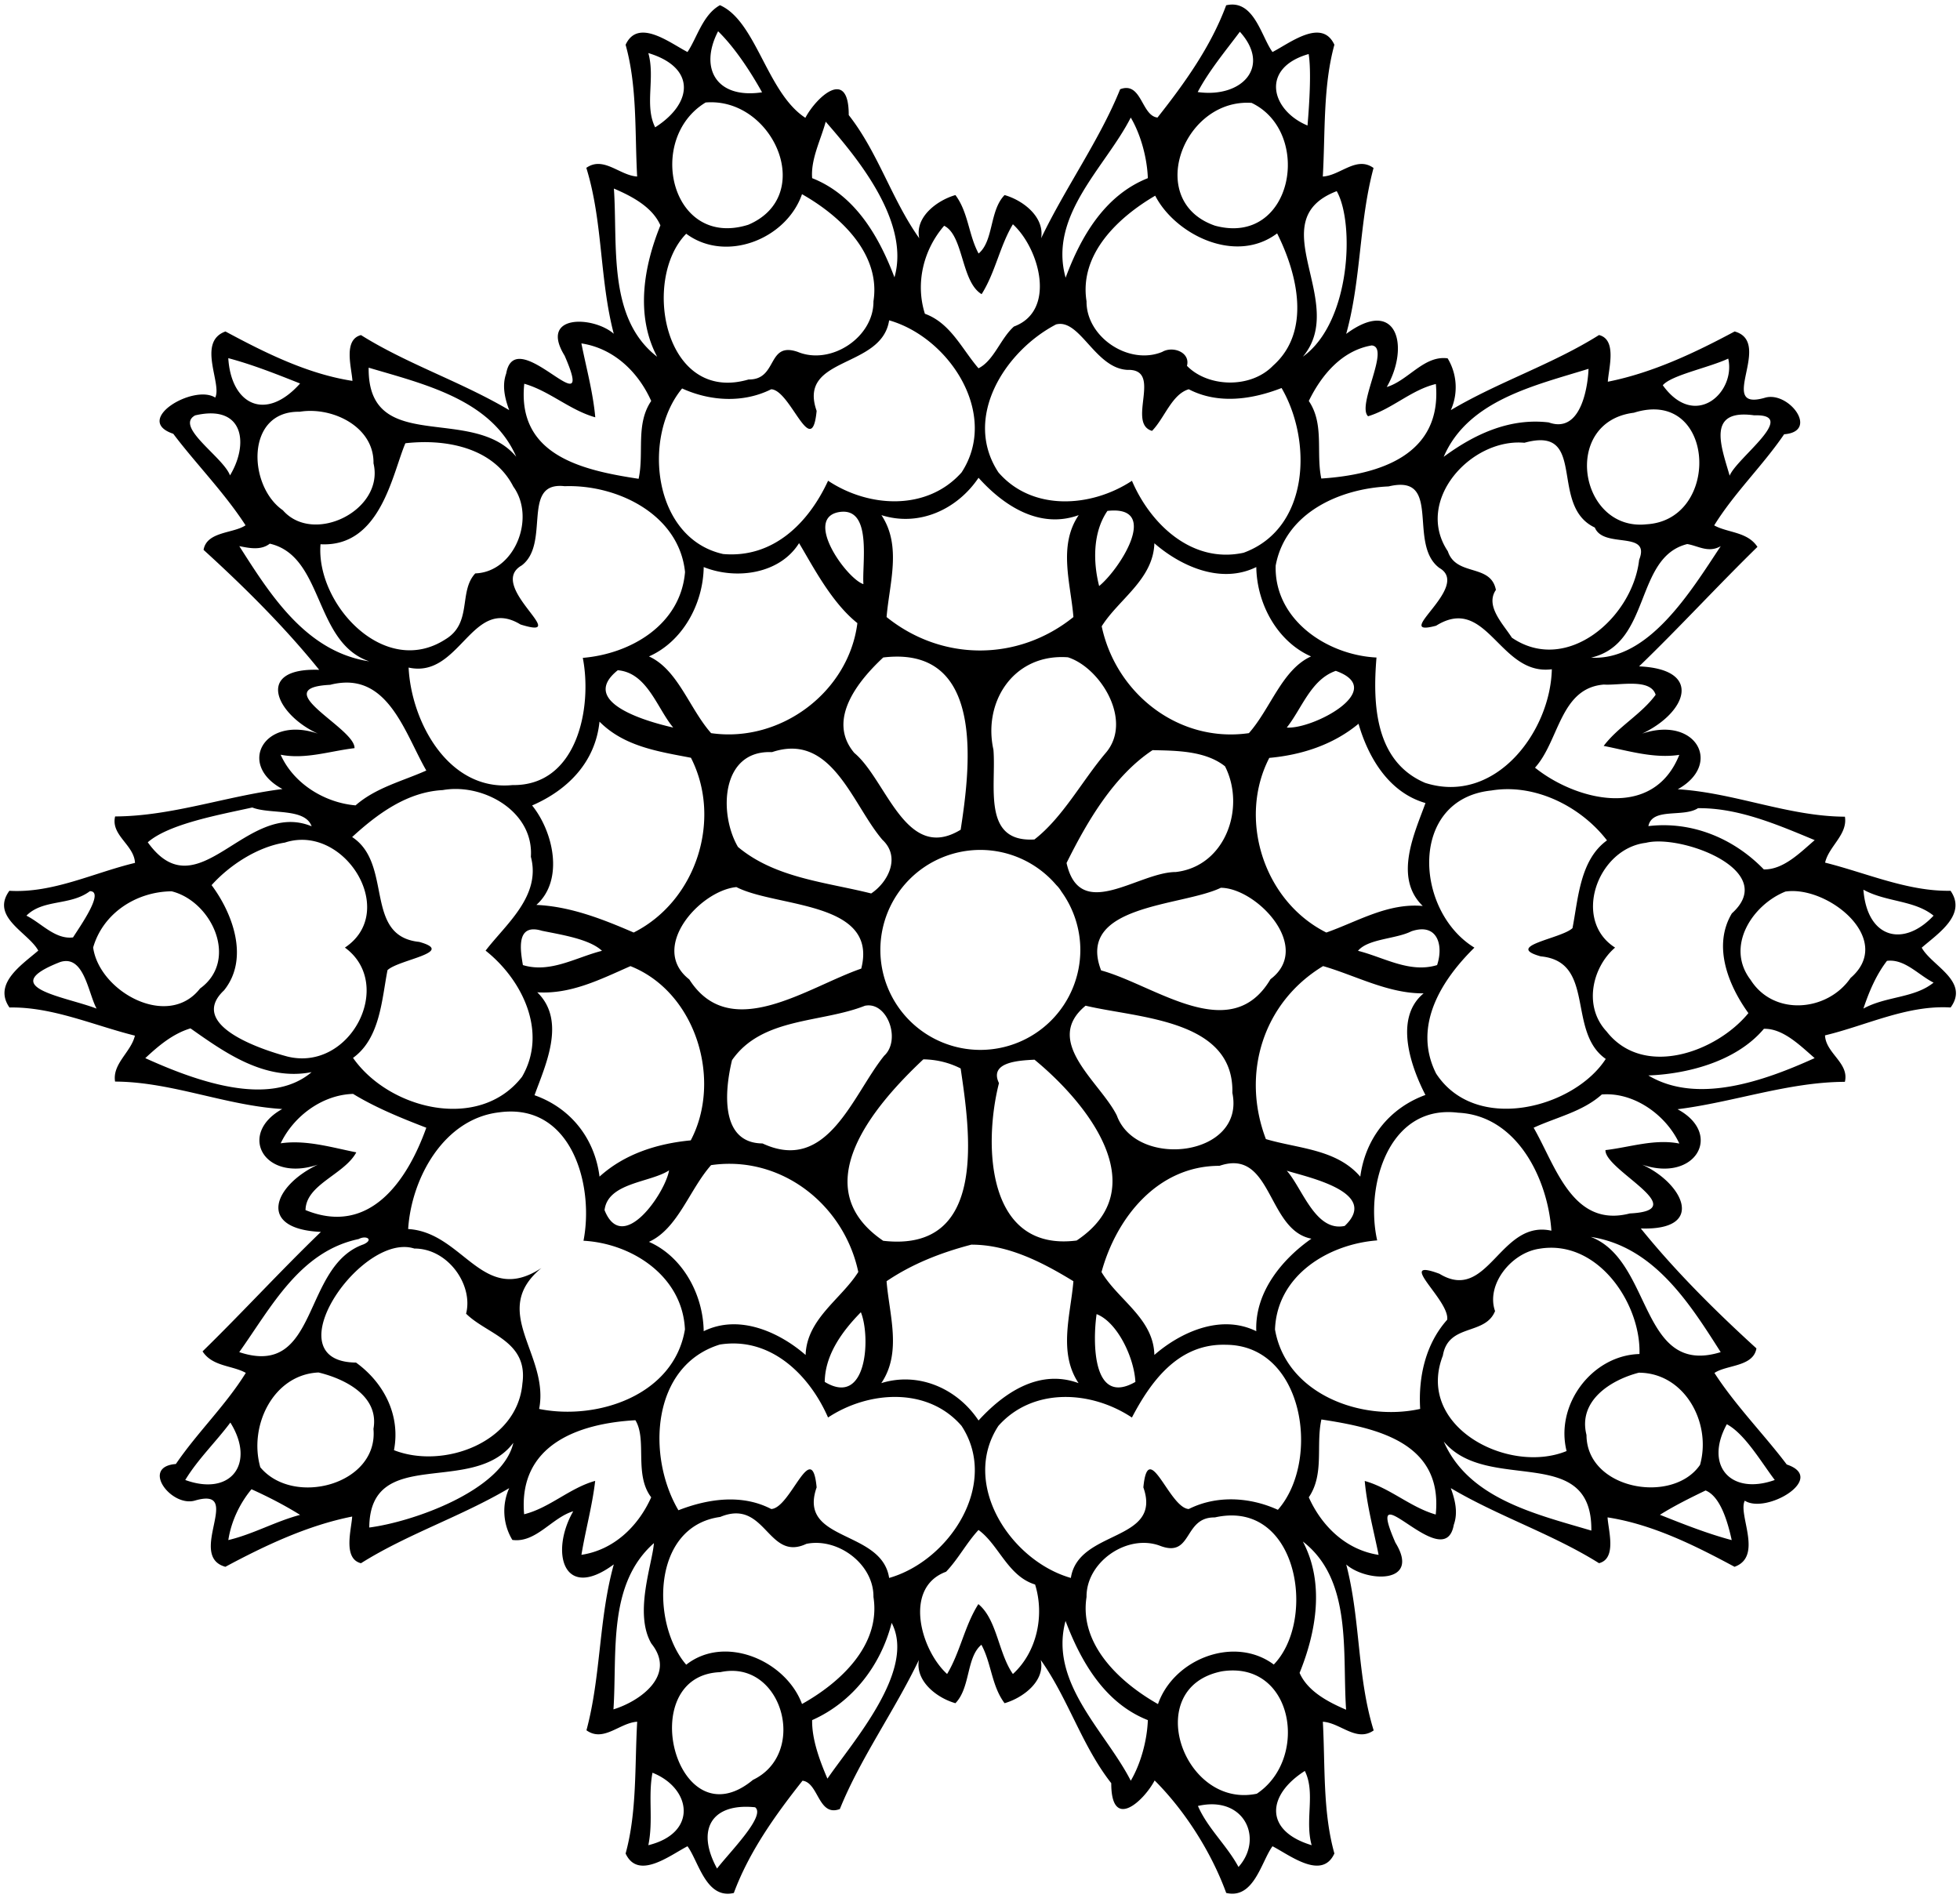
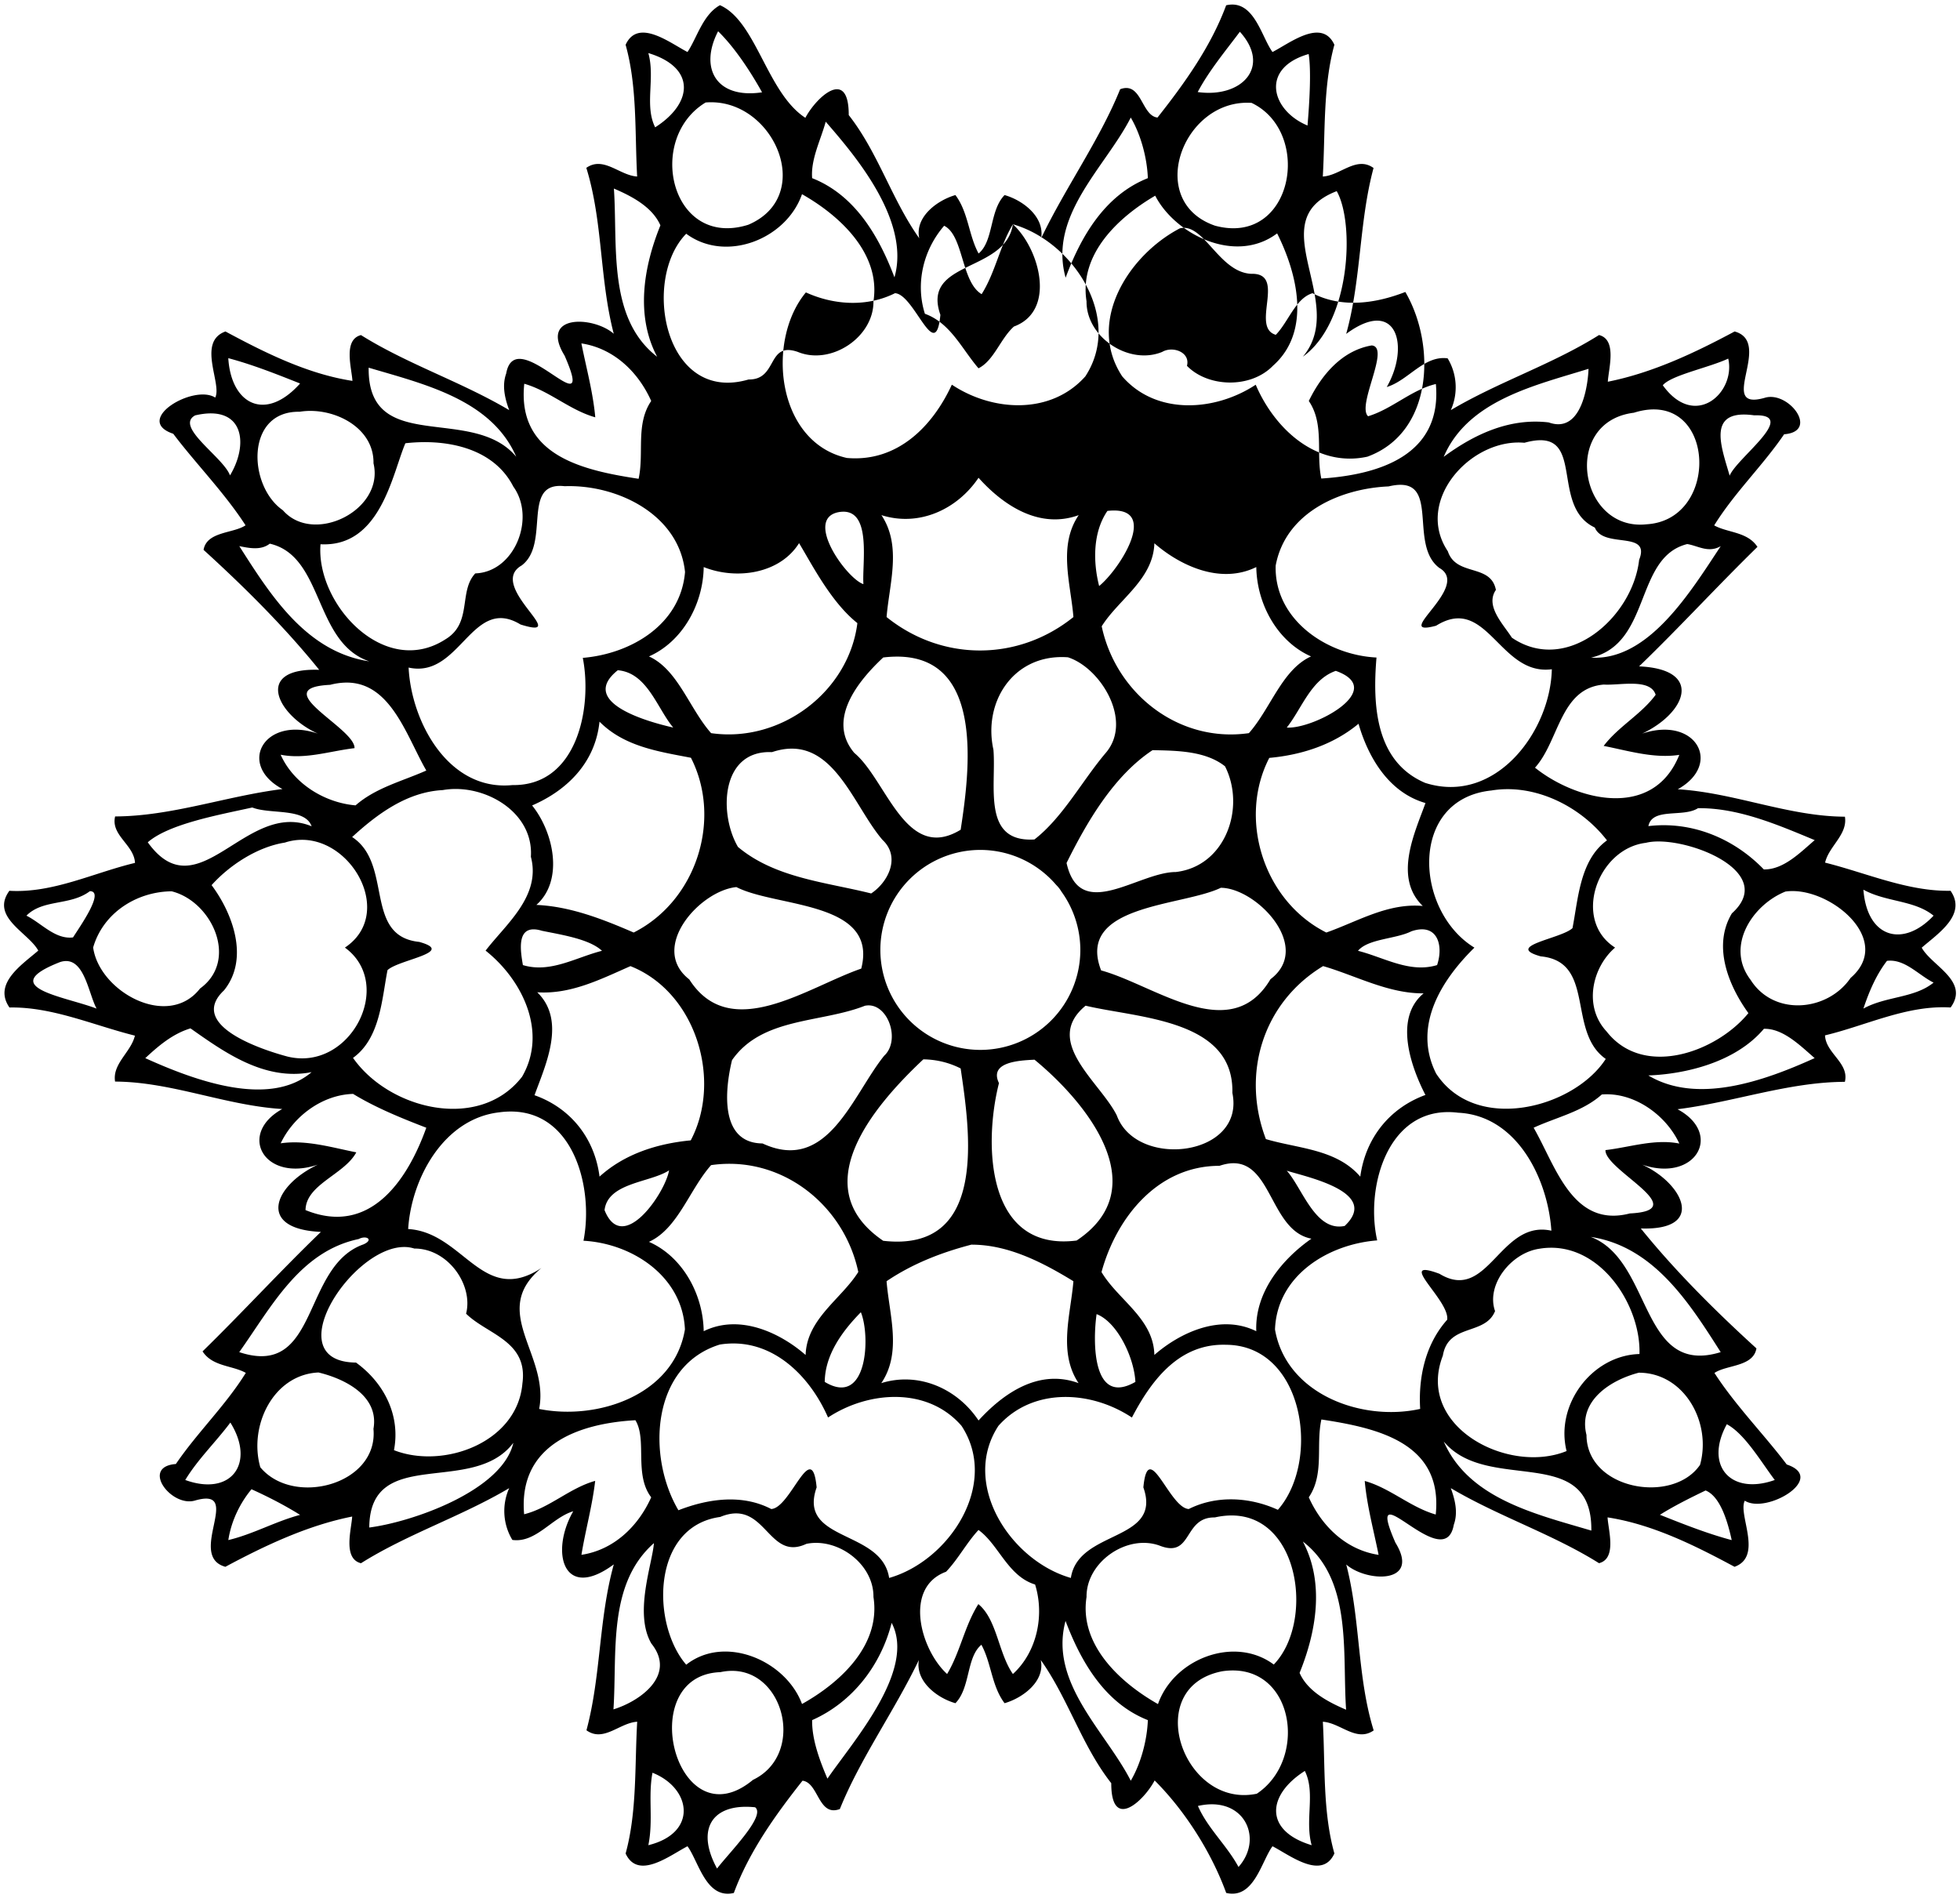
<svg xmlns="http://www.w3.org/2000/svg" width="445pt" height="431pt" viewBox="0 0 445 431">
-   <path d="M279.52 1.04c-.36.016-.735.068-1.13.16-3.47 9.37-9.43 17.69-15.59 25.49-3.68-.41-3.57-8.28-8.48-6.43-4.62 11.46-12.43 22.32-17.94 33.84.83-4.85-4.13-8.63-8.3-9.81-3.45 3.53-2.45 10.41-5.9 13.27-2.28-4.19-2.31-9.33-5.26-13.27-4.12 1.18-9.26 4.98-8.21 9.81-6.22-8.73-9.35-19.5-16.01-27.97.02-11.01-7.43-3.98-9.85.62-8.74-5.69-11.14-21.94-19.39-25.57-3.91 2.16-5.23 7.47-7.37 10.63-3.92-2.01-11.23-7.81-14.05-1.64 2.67 9.51 2.07 19.91 2.62 29.91-3.99-.24-7.63-4.71-11.54-1.97 3.79 12.22 2.97 25.19 6.23 37.67-4.59-4.03-17.02-4.53-11.16 4.97 7.63 17.46-11.15-7.84-13.26 4.05-1 2.78-.3 5.66.68 8.32-10.84-6.43-23.09-10.42-33.65-17.04-4.1 1.05-2.11 7.49-1.94 10.4-10.22-1.57-19.94-6.44-28.83-11.22-6.56 2.36-.71 11.92-2.33 15.01-4.9-3.14-18.76 5.12-9.52 8.22 4.99 6.64 11.62 13.36 16.41 20.78-2.73 1.87-8.82 1.36-9.53 5.58 9.29 8.45 18.45 17.56 26.25 27.23-14.9-.51-9.64 10.27-.3 14.49-12.11-4.13-18.48 6.96-8.04 12.58-12.72 1.59-25.17 6.18-37.99 6.22-1.04 4.29 4.32 6.44 4.51 10.55-9.41 2.25-18.66 6.92-28.52 6.33-4.36 6.01 4.31 9.46 6.56 13.58-3.68 3.19-10.33 7.47-6.54 12.92 9.68-.19 19.08 4.04 28.48 6.39-.86 3.73-5.16 6.37-4.5 10.43 12.85.06 25.07 5.44 37.95 6.23-10.23 5.68-4.15 16.74 8.09 12.63-10.07 4.75-13.96 14.63.69 15.27-9.16 8.83-17.81 18.28-26.87 27.13 2.25 3.47 6.75 3.16 9.82 4.88-4.62 7.44-10.96 13.47-15.88 20.69-8.1.63-.96 9.98 4.43 8.27 11.1-3.14-2.1 12.61 6.81 15.07 8.92-4.78 18.61-9.39 28.79-11.41-.16 2.89-2.17 9.56 2 10.6 10.55-6.64 22.81-10.62 33.65-17.05-1.7 3.78-1.44 8.21.72 11.76 5.36.73 8.93-5.04 13.82-6.51-5.29 9.2-2.32 20.58 9.21 12.06-3.45 12.39-2.89 25.34-6.21 37.67 3.89 2.8 7.54-1.72 11.52-1.94-.58 10-.02 20.44-2.63 29.92 2.84 6.15 10.13.36 14.05-1.65 2.55 3.48 4.2 12.08 10.52 10.61 3.47-9.37 9.43-17.7 15.59-25.49 3.68.41 3.56 8.28 8.48 6.43 4.62-11.46 12.43-22.32 17.94-33.84-.83 4.85 4.13 8.63 8.3 9.81 3.44-3.54 2.45-10.41 5.9-13.27 2.28 4.19 2.3 9.33 5.26 13.27 4.12-1.18 9.26-4.98 8.21-9.81 6.22 8.73 9.35 19.5 16.01 27.97-.02 11.01 7.43 3.98 9.85-.62 6.74 6.72 12.82 16.13 16.25 25.54 6.31 1.48 7.96-7.13 10.51-10.6 3.92 2.01 11.23 7.8 14.05 1.64-2.67-9.51-2.07-19.91-2.62-29.91 3.99.24 7.62 4.71 11.54 1.97-3.79-12.22-2.97-25.19-6.23-37.67 4.58 4.03 17.02 4.53 11.16-4.97-7.63-17.46 11.15 7.84 13.26-4.05 1-2.78.29-5.66-.68-8.32 10.84 6.42 23.09 10.42 33.65 17.04 4.1-1.04 2.1-7.5 1.94-10.4 10.22 1.57 19.94 6.44 28.83 11.22 6.56-2.36.71-11.92 2.33-15.01 4.9 3.14 18.76-5.12 9.52-8.22-4.99-6.64-11.62-13.36-16.41-20.78 2.73-1.87 8.82-1.37 9.53-5.58-9.29-8.46-18.45-17.57-26.25-27.23 14.9.51 9.63-10.27.3-14.49 12.11 4.13 18.48-6.96 8.04-12.58 12.72-1.59 25.17-6.18 37.99-6.22 1.04-4.29-4.32-6.45-4.51-10.55 9.41-2.25 18.66-6.93 28.52-6.33 4.35-6.01-4.32-9.46-6.56-13.58 3.67-3.2 10.32-7.48 6.54-12.92-9.68.19-19.08-4.04-28.48-6.39.85-3.73 5.16-6.37 4.5-10.43-12.85-.06-25.07-5.44-37.95-6.23 10.23-5.68 4.15-16.74-8.09-12.63 10.06-4.75 13.96-14.63-.69-15.27 9.16-8.83 17.81-18.28 26.87-27.13-2.26-3.47-6.75-3.17-9.82-4.88 4.61-7.44 10.96-13.48 15.88-20.69 8.09-.63.96-9.98-4.43-8.27-11.11 3.14 2.1-12.61-6.81-15.07-8.92 4.78-18.61 9.39-28.79 11.41.15-2.9 2.17-9.56-2-10.6-10.55 6.64-22.81 10.62-33.65 17.05 1.7-3.78 1.44-8.21-.72-11.76-5.36-.73-8.93 5.04-13.82 6.51 5.29-9.2 2.32-20.58-9.21-12.06 3.45-12.39 2.89-25.34 6.21-37.67-3.89-2.8-7.54 1.72-11.52 1.94.58-10 .02-20.44 2.63-29.92-2.84-6.15-10.13-.36-14.05 1.65-2.391-3.263-3.999-11.025-9.39-10.77zM163.04 7.1c3.74 3.64 7.35 9.13 9.98 13.86-10.42 1.56-14.32-5.5-9.98-13.86zm118.46.11c7.21 7.97.41 15.1-9.57 13.69 2.56-4.84 6.28-9.29 9.57-13.69zm-134.3 4.84c10.77 3.24 10.22 11.33 1.55 16.86-2.48-4.97.05-11.15-1.55-16.86zm149.92.22c.62 3.77.17 11.21-.26 16.23-8.27-3.43-10.81-13.06.26-16.23zM161.617 23.22c14.47.158 23.328 21.407 8.274 27.81-17.53 5.51-23.371-19.459-9.691-27.759.478-.04.95-.056 1.417-.051zm121.105.112c.472-.013.951-.004 1.437.028 14.01 6.69 9.43 32.662-8.3 27.882-15.519-5.358-7.782-27.487 6.863-27.91zm-25.992 3.36c2.32 3.94 3.71 9.229 3.88 13.759-9.84 3.9-15.25 13.38-18.67 22.6-3.95-14.18 9.09-25.13 14.79-36.36zm-69.26.939c6.03 6.98 19.37 22.19 15.61 35.34-3.44-9.1-8.84-18.65-18.69-22.52-.34-4.31 1.97-8.71 3.08-12.82zm-48.09 15.18c3.96 1.7 8.71 4.13 10.56 8.36-3.81 9.38-5.7 20.48-.74 29.83-11.31-8.73-8.93-25.26-9.82-38.19zm164.11.59c4.08 7.14 3.25 29.73-7.68 37.58 10.41-12.4-9.78-30.88 7.68-37.58zm-121.4.69c8.55 4.84 17.93 13.45 16.22 24.32.09 8.15-9.63 14.6-17.18 11.49-7.07-2.45-4.47 6.37-11.17 6.26-19.14 5.61-24.33-22.73-14.16-33.09 8.93 6.64 22.7 1.31 26.29-8.98zm80.19.34c4.46 8.7 18.14 15.73 27.68 8.56 4.59 9.14 7.83 22.26-.92 30.03-5.14 5.31-14.86 4.89-19.55.04.81-3.08-3.21-4.57-5.62-3.16-7.55 3.11-17.26-3.34-17.18-11.49-1.71-10.73 7.2-19.07 15.59-23.98zm-32.31 6.49c6.02 5.49 9.96 19.63.23 23.22-3.07 2.75-4.53 7.72-8.04 9.48-3.79-4.4-6.35-10.27-12.17-12.38-2.19-6.91-.36-14.51 4.37-19.98 4.43 2.17 3.83 12.73 8.51 15.53 3.12-4.94 4.12-10.92 7.1-15.87zm-28.1 21.81c13.68 3.9 25.08 21.32 16.45 34.53-7.8 8.77-21.03 8.06-30.31 1.89-4.38 9.5-12.39 17.64-23.83 16.64-15.96-3.55-18.41-26.64-9.31-37.59 6.39 2.91 13.9 3.35 20.23.18 4.42.2 9.21 16.35 10.31 4.91-4.39-12.46 14.78-9.48 16.46-20.56zm38.894.81c4.868.094 8.295 10.083 15.195 10.44 8.19-.26-.27 12.12 5.6 13.85 2.86-2.92 4.501-8.32 8.341-9.45 6.63 3.45 14.31 2.35 21.07-.28 7.02 12.07 6.33 31.94-8.62 37.4-11.71 2.55-21.16-6.51-25.35-16.34-9.2 6.07-22.61 7-30.31-1.9-8.17-12.39 1.42-27.51 13.08-33.6a3.67 3.67 0 01.994-.12zM132 77.97c7.32 1.11 12.89 6.44 15.85 13.07-3.59 5.3-1.57 11.78-2.86 17.67-12.6-1.92-27.66-5.22-25.96-21.58 5.74 1.64 10.33 5.99 16.12 7.62-.51-5.68-2.04-11.2-3.15-16.78zm179.43.46c4.36.37-3.47 13.61-.82 16.08 5.48-1.66 9.83-6 15.39-7.32 1.45 16.19-12.91 20.6-26.01 21.46-1.25-5.87.74-12.33-2.84-17.61 2.87-5.89 7.51-11.45 14.28-12.61zm-259.6 2.89c5.53 1.47 10.94 3.62 16.3 5.75-7.88 8.83-15.66 4.72-16.3-5.75zm340.55.1c1.75 7.65-7.51 16.25-14.86 6.05 1.92-2.29 10.43-3.98 14.86-6.05zM83.7 83.48c12.56 3.73 27.86 7.22 33.51 20.23-9.95-11.96-33.75-.18-33.51-20.23zm276.96.26c-.07 2.63-1.23 14.98-9.04 12.17-8.9-1.06-16.9 2.69-23.84 7.81 5.51-12.83 20.64-16.18 32.88-19.98zm15.062 9.22c13.885.3 13.616 25.165-1.881 26.08-15.29 1.67-19.442-23.28-2.882-25.33 1.738-.55 3.327-.78 4.763-.75zm-304.864.34c6.755.17 14.073 4.576 13.942 11.89 2.54 10.65-13.63 18.64-20.58 10.66-7.94-5.48-8.55-22.59 3.8-22.36a15.055 15.055 0 012.838-.19zm-22.866.56c7.56.095 8.035 7.754 4.228 14.08-1.53-4.17-12.67-11.05-7.91-13.63 1.377-.322 2.602-.462 3.682-.45zm347.55.268c.792-.027 1.7.027 2.738.172 10.27-.34-3.99 9.69-5.58 13.71-1.622-5.773-4.813-13.616 2.842-13.882zm-45.936 5.825c9.486-.149 2.887 15.305 12.485 19.827 1.97 4.89 12.769.54 10.059 7.34-1.48 13.12-16.45 26.16-28.9 17.66-1.92-3.03-6.13-7.19-3.62-10.84-1.17-6.05-9-2.98-10.91-8.77-7.67-11.47 5.25-25.74 17.39-24.64 1.36-.38 2.515-.561 3.496-.577zm-254.078.445c8.252-.196 17.04 2.294 21.013 10.072 5.16 7.12.328 19.41-8.632 19.72-3.84 4.09-.608 11.26-6.768 14.96-13.86 8.97-29.46-8.05-28.37-21.58 13.67.74 16.31-16.05 19.27-22.93a39.065 39.065 0 013.487-.242zm126.642 8.082c5.46 6.09 13.66 11.76 22.74 8.48-4.73 6.96-1.81 15.52-1.2 23.14-12.57 10.12-29.85 10.12-42.42 0 .63-7.63 3.49-16.15-1.17-23.14 8.6 2.72 17.23-1.33 22.05-8.48zm96.063 1.603c7.995.303 1.924 13.9 8.558 18.867 7.43 4.24-11.301 15.93-.741 13.12 11.6-7.24 14.39 11.47 26.28 9.88-.32 14.19-12.86 30.89-28.77 25.8-11.41-4.87-11.92-17.89-11.04-28.46-11.3-.56-23.24-8.64-22.89-20.86 2.21-12.02 14.58-17.51 25.64-17.99 1.158-.277 2.136-.389 2.963-.357zm-190.922.245c.28.006.577.027.889.063 11.94-.42 25.98 6.409 27.33 19.489-1.01 11.97-12.3 18.57-23.21 19.49 2.21 11.37-1.31 29.11-15.96 28.88-14.5 1.46-22.98-14.3-23.59-26.68 11.72 2.6 14.34-16.52 25.41-9.78 12.07 3.77-7.87-8.77.27-13.41 6.403-4.844.166-18.246 8.86-18.052zm125.197 5.59c10.504-.378 1.615 13.402-2.958 17.141-1.37-5.35-1.49-12.159 1.88-17.059.38-.042.739-.069 1.078-.081zm-60.846.265c6.191.206 4.049 11.881 4.368 16.447-3.78-1.23-13.5-14.72-5.72-16.33.49-.094.94-.13 1.352-.117zm-10.242 7.137c3.04 5.04 7.3 13.43 13.24 18.16-1.98 15.64-17.44 27.26-33.21 24.98-4.94-5.58-7.54-14.44-14.11-17.42 7.52-3.3 12.3-11.75 12.43-20.29 7.33 2.94 17.25 1.6 21.65-5.43zm80.67.03c5.65 4.93 14.88 9.46 23.14 5.4.13 8.54 4.91 16.99 12.43 20.29-6.57 2.98-9.17 11.84-14.11 17.42-15.91 2.29-30.18-8.96-33.42-24.26 3.85-6.14 11.7-10.63 11.96-18.85zm-200.84.09c12.31 2.82 9.97 22.42 22.58 26.72-14.3-2.17-22.39-15-29.5-26.16 2.32.46 4.92 1 6.92-.56zm321.82.09c2.44.38 4.81 2.11 7.61.47-6.87 10.38-16.38 26.06-29.44 25.32 13.73-3.19 9.79-22.78 21.83-25.79zm-179.43 25.554c19.92-.01 16.51 26.058 14.47 39.307-12.48 7.6-16.8-11.331-24.15-17.441-6.36-7.53.95-16.43 6.57-21.67a26.276 26.276 0 013.11-.196zm37.698.105c.372.006.75.023 1.132.052 7.4 2.36 14.84 14.438 8.57 21.718-5.37 6.34-9.76 14.671-16.18 19.641-11.98.74-8.63-12.16-9.31-20.38-2.344-10.607 4.237-21.206 15.788-21.03zm-101.079 2.99c6.7.55 8.941 8.682 12.591 13.012-5.06-1.14-21.88-5.581-12.59-13.011zm163.02.141c11.95 4.26-5.169 13.31-11.129 12.87 3.42-4.28 5.46-10.9 11.13-12.87zm-224.896 2.664c10.333-.258 13.894 12.145 18.408 19.966-5.46 2.43-11.471 3.89-16.061 7.91-7.08-.61-14.09-4.96-17.01-11.5 5.63 1.11 11.21-.84 16.77-1.49.21-4.55-20.18-13.67-5.54-14.38a15.191 15.191 0 013.433-.506zm292.52.263c2.35.072 4.407.593 4.997 2.503-3.2 4.39-8.45 7.19-11.8 11.61 5.48 1.07 11.38 2.92 17.17 2.03-6.01 15.04-23.7 10.2-32.76 2.91 5.52-6.1 5.67-18.08 15.64-18.87 1.76.12 4.403-.256 6.753-.183zM136.11 163.85c5.62 5.66 13.381 6.78 20.761 8.2 7.13 13.97 1.26 32.49-13 39.68-7.05-3.05-14.39-5.93-22.09-6.27 6.34-5.64 3.85-16.62-.97-22.58 8.08-3.5 14.36-9.82 15.3-19.03zm172.332.48c2.08 7.22 6.6 15.52 15.2 18-2.43 6.74-7.31 16.89-.62 23.37-7.95-.72-14.801 3.54-21.891 6.03-14.29-7.16-20.09-25.86-12.95-39.65 7.34-.67 14.5-2.97 20.26-7.75zm-128.452 5.651c10.098.194 14.342 13.683 20.37 20.71 4.17 3.89 1.312 9.588-2.568 12.168-10.28-2.58-21.781-3.479-30.241-10.559-4.37-7.45-3.95-22.04 7.73-21.53 1.703-.572 3.266-.816 4.71-.789zm81.69.34c5.37.12 11.98.12 16.45 3.67 4.74 9.33.15 22.69-11.17 24-8.53 0-21.759 11.58-24.809-2.05 4.69-9.46 10.77-19.83 19.53-25.62zm-158.556 8.817c8.554-.153 18.023 5.985 17.407 15.392 2.36 8.94-5.69 15.31-10.28 21.31 8.36 6.63 14.15 18.51 8.28 28.63-9.73 12.56-30.22 7.41-38.38-4.28 6.18-4.45 6.53-13.31 7.83-19.92 2.51-2.4 15.68-4.05 7.21-6.41-12.71-1.3-5.86-17.68-15.24-23.81 5.73-5.26 12.49-10.24 20.56-10.66a16.4 16.4 0 012.613-.252zm239.208.04c8.716.014 17.348 4.911 22.519 11.631-6.17 4.45-6.53 13.3-7.83 19.92-2.51 2.4-15.68 4.052-7.21 6.412 12.55 1.19 5.89 17.079 14.76 23.289-7.18 11.12-29.52 17.09-38.52 3.31-5.45-10.88 1.36-21.36 8.7-28.58-13.63-8.33-14.98-33.72 3.85-35.68a22.485 22.485 0 013.731-.302zM57.28 183.341c4.08 1.61 11.96.018 13.47 4.268-14.93-6.17-25.73 19.612-37.2 3.632 4.8-4.19 16.18-6.23 23.73-7.9zm328.23.159c9.14-.11 18.08 3.75 26.5 7.25-3.29 2.83-7.11 6.74-11.55 6.65-6.81-7.04-16.32-11.01-26.21-9.83.87-4.3 7.94-1.9 11.26-4.07zm-317.093 7.18c11.864-.143 21.066 17.03 9.892 24.47 11.44 8.34 1.251 28.24-13.039 24.74-5.85-1.56-22.8-7.13-14.41-15.03 5.81-7.2 1.97-17.48-2.82-23.89 4.03-4.5 10.38-8.68 16.63-9.66a12.444 12.444 0 013.747-.63zm307.84.376c9.253-.15 26.785 7.479 16.952 16.324-4.46 7.44-.74 16.43 3.75 22.65-7.21 8.81-23.8 14.91-32.2 4.16-5.38-5.78-3.178-14.65 1.932-19.04-9.8-6.23-4.03-22.48 7-23.79.74-.19 1.608-.288 2.565-.304zm-153.677 1.916a22.703 22.703 0 0117.239 7.972c.447.436.836.934 1.16 1.48a22.703 22.703 0 014.302 13.251 22.703 22.703 0 01-22.701 22.702 22.703 22.703 0 01-22.703-22.702 22.703 22.703 0 0122.703-22.703zm-55.39 8.437c9.08 4.68 32.29 3.111 28.35 18.511-12.25 4.22-29.72 17.05-39.04 2.46-9.22-7.18 2.39-20.16 10.69-20.97zm109.99.161c8.08.04 20.95 13.45 11.27 20.76-9.05 15.25-26.18 1.36-38.45-2-5.81-15.02 18.36-14.5 27.18-18.76zm145.89.43c5.16 2.85 11.55 2.34 15.93 5.9-6.81 7.27-15.09 5.19-15.93-5.9zm-15.851.316c9.55.19 22.447 11.53 12.94 19.725-5.24 7.65-17.439 8.75-22.689.45-5.81-7.56.36-17.041 7.89-20.061.599-.09 1.222-.127 1.859-.114zm-386.81.025c3.41 0-2.18 7.9-3.83 10.5-4.05.5-7.169-3.241-10.579-4.941 3.79-3.81 9.97-2.21 14.41-5.56zm18.57.03c9.16 2.29 15.301 15.66 6.441 22.07-7.28 9.36-22.88.689-24.27-9.311 2.26-7.85 9.85-12.69 17.83-12.76zm82.141 8.637c.54-.004 1.176.095 1.92.322 4.39.91 10.76 1.85 13.64 4.55-5.91 1.48-11.72 5.14-17.96 3.24-.498-2.94-1.38-8.084 2.4-8.112zm201.324.008c4.206-.301 5.166 4.132 3.836 8.104-6.24 1.9-12.06-1.76-17.96-3.24 2.32-2.77 8.59-2.65 12.12-4.43.737-.251 1.403-.391 2.004-.434zm106.723 7.098c3.684.005 6.627 3.392 9.833 4.986-4.38 3.56-10.77 3.05-15.93 5.9 1.28-3.82 2.88-7.63 5.35-10.84.253-.032.502-.046.747-.046zm-414.117.09c4.22.049 5.13 7.57 6.88 10.796-7.26-2.78-23.03-4.8-8.3-10.56a4.388 4.388 0 011.42-.237zm285.35 1.146c7.44 2.16 14.79 6.26 22.82 6.19-7.01 5.81-2.57 17.29.41 23.07-8.2 3-13.62 9.86-14.79 18.55-5.41-6.3-14.12-6.35-21.43-8.53-5.65-14.87-.66-31.02 12.99-39.28zm-157.26.01c14.89 5.89 20.9 25.89 13.69 39.56-7.54.72-14.99 3.04-20.71 8.23-1.1-8.7-6.56-15.58-14.76-18.48 2.43-6.75 7.3-16.89.62-23.37 7.63.5 14.45-2.99 21.16-5.94zm54.154 8.912c4.543.102 7.094 8.081 3.456 11.428-7.2 8.92-12.81 26.81-27.62 19.92-9.85-.09-8.53-12.32-6.93-18.91 6.8-9.78 20.19-8.41 30.16-12.35.319-.067.63-.095.934-.088zm49.186.069c11.82 2.84 33.75 3.01 33.32 19.8 2.99 14.49-21.77 17.369-26.23 5.139-3.73-7.56-16.98-16.81-7.09-24.94zm-203.23 5.15c7.69 5.41 16.82 12.019 27.5 9.939-9.56 8.13-26.42 1.96-37.76-3.18 3.02-2.82 6.24-5.54 10.26-6.76zm357.23.1c4.35-.12 8.26 3.83 11.52 6.65-11.58 5.26-26.71 10.559-37.76 3.939 8.27-.3 19.76-2.9 26.24-10.59zm-190.84 6.93c3.03.05 5.85.74 8.47 2.07 2.04 13.94 6.41 41.88-17.58 39.13-17.82-12.12-2.34-30.44 9.11-41.2zm25.24.079c12.11 9.96 27.4 29.18 9.56 41.06-20.57 2.63-21.15-21.95-17.63-35.74-2.34-4.86 4.73-5.14 8.07-5.32zm-154.71 7.77c5.09 3.11 10.91 5.48 16.62 7.68-4.27 11.94-12.82 24.66-27.42 18.7.09-5.85 8.8-8.05 11.53-13.11-5.48-1.08-11.38-2.9-17.17-2.05 2.93-6.15 9.43-11.02 16.44-11.22zm284.874.086c6.811.111 13.404 5.082 16.236 11.185-5.63-1.11-11.22.839-16.77 1.489-.21 4.54 20.18 13.67 5.54 14.38-13.05 3.38-16.86-10.83-21.85-19.46 5.22-2.41 11.1-3.63 15.48-7.55.455-.037.91-.051 1.364-.044zm-248.728 3.917c14.079.28 18.47 17.515 16.164 29.336 11.16.62 22.5 8.152 23.03 20.132-2.47 14.92-19.85 20.729-33.1 18.059 2.4-12.37-11.47-22.13.53-32.01-13.34 8.79-17.66-8.09-30.27-8.84.73-11.49 8.05-25.05 20.7-26.5a19.125 19.125 0 012.946-.177zm211.892.135c.907-.032 1.854.01 2.842.133 13.43.63 20.39 15.099 21.18 26.789-11.72-2.6-14.34 16.52-25.41 9.78-10.25-3.81 2.41 6.03 1.75 10.44-4.92 5.51-6.57 13.01-6.13 20.24-13.24 2.94-30.41-3.31-32.96-18.03.45-12.27 12.06-19.37 23.2-20.23-2.607-11.54 1.924-28.644 15.528-29.122zm-48.286 11.603c8.836-.164 8.639 15.399 17.828 17.13-6.25 4.37-12.89 11.839-12.52 21.009-8.26-4.06-17.5.47-23.14 5.39-.18-8.29-8.22-12.46-12-18.82 3.39-12.41 12.8-24.14 26.78-24.12 1.128-.386 2.138-.572 3.052-.59zm-114.049.131c14.065.144 26.061 10.692 28.997 24.558-3.85 6.14-11.7 10.63-11.96 18.85-5.65-4.93-14.88-9.46-23.14-5.4-.13-8.54-4.91-17-12.43-20.29 6.57-2.98 9.17-11.84 14.11-17.42a28.837 28.837 0 014.423-.298zm-13.964 1.488c-.85 5.09-10.54 19.35-14.65 9.03.75-6.28 10.4-6.24 14.65-9.03zm140.241.08c4.61 1.45 21.27 4.88 13.15 12.54-6.68 1.41-9.64-8.66-13.15-12.54zm69.02 15.03c14.3 2.17 22.39 14.99 29.5 26.16-18.41 5.68-15.41-20.81-29.5-26.16zm-278.49.132c1.104-.038 1.638.763-.14 1.558-14.08 4.94-10 30.52-28.22 24.47 7.27-10.21 13.73-22.87 27.13-25.68.43-.23.862-.336 1.23-.348zm137.85 1.628c8.35-.03 16.18 4.02 23.18 8.3-.63 7.63-3.49 16.15 1.17 23.14-9.13-3.36-17.2 2.45-22.71 8.48-4.77-7.19-13.54-11.14-22.08-8.48 4.73-6.96 1.81-15.52 1.2-23.14 5.86-3.97 12.43-6.52 19.24-8.3zm-128.799.53a7.464 7.464 0 012.34.35c7.63-.04 13.43 8.26 11.75 14.79 4.78 4.72 14.128 6.18 12.788 15.83-1.13 13.49-18.009 19.54-29.159 15.16 1.51-7.87-2.22-15.25-8.62-19.89-17.972-.168-1.166-26.186 10.901-26.24zm260.24.17c11.985-.16 20.587 13.405 20.259 24.13-10.74.28-19.19 11.47-16.55 22.03-13.22 5.42-34.35-5.56-28.09-21.67 1.23-7.38 9.6-4.49 11.85-10.11-2.1-5.97 3.65-13.24 10.09-14.16.827-.137 1.641-.21 2.44-.22zM195.45 297.94c2.22 5.37 1.54 21.71-8.2 15.82.06-6.21 4.03-11.57 8.2-15.82zm53.52.43c4.71 1.81 8.53 9.86 8.81 15.39-9.78 5.61-9.7-9.09-8.81-15.39zm-82.37 6.663c10.003.055 17.603 8.099 21.4 16.808 9.2-6.07 22.61-7 30.31 1.9 8.66 13.21-2.76 30.63-16.44 34.53-1.68-11.08-20.85-8.102-16.46-20.562-1.1-11.44-5.89 4.711-10.31 4.911-6.63-3.45-14.31-2.35-21.07.28-7.22-12.23-6.18-32.8 9.39-37.62a19.435 19.435 0 013.18-.247zm110.777.29c.326-.006.658-.004.993.007 17.74.1 21.55 26.36 11.76 37.47-6.39-2.91-13.9-3.35-20.23-.18-4.42-.2-9.21-16.35-10.31-4.91 4.39 12.46-14.78 9.48-16.46 20.56-13.68-3.9-25.08-21.32-16.45-34.53 7.8-8.77 21.02-8.07 30.31-1.89 4.253-8.118 10.26-16.33 20.387-16.527zM72.32 311.62c6.02 1.45 13.8 5.34 12.47 12.8 1.16 12.66-18.18 17.77-25.69 8.72-2.69-9.43 2.98-21.07 13.22-21.52zm299.75.05c10.35 0 16.59 11.33 13.91 20.92-6.2 9.07-25.74 5.63-25.78-6.78-1.97-7.76 5.47-12.48 11.87-14.14zm-72.06 10.62c12.6 1.92 27.65 5.22 25.96 21.58-5.74-1.64-10.34-6-16.12-7.62.51 5.68 2.03 11.2 3.15 16.78-7.32-1.11-12.89-6.45-15.85-13.07 3.59-5.3 1.57-11.78 2.86-17.67zm-155.75.17c2.71 4.43-.36 12.32 3.59 17.5-2.96 6.62-8.52 11.96-15.84 13.06.92-5.62 2.47-11.13 3.12-16.79-5.78 1.61-10.35 6.14-16.13 7.58-1.38-15.74 12.28-20.63 25.26-21.35zm-91.96.53c5.75 9.2.24 16.84-10.24 13.04 2.85-4.71 6.94-8.62 10.24-13.04zm339.76.38c4.06 2.17 7.7 8.43 10.88 12.66-9.98 3.56-16.05-3.25-10.88-12.66zm-64.27 3.92c9.95 11.96 33.75.18 33.51 20.23-12.56-3.73-27.86-7.22-33.51-20.23zm-211.24.3c-2.47 10.83-22.84 17.96-32.71 19.23.13-18.79 23.51-7.03 32.71-19.23zM57.1 338.13c3.78 1.71 7.5 3.62 11.03 5.82-5.64 1.5-10.67 4.39-16.29 5.72.63-4.18 2.57-8.3 5.26-11.54zm330.14.28c3.45 1.4 5.08 7.41 5.93 11.27-5.53-1.47-10.94-3.62-16.3-5.75 3.32-2.07 6.84-3.82 10.37-5.52zm-220.267 5.206c7.134-.154 8.39 10.554 16.107 6.914 7.15-1.47 15.32 4.6 15.23 12.06 1.72 10.98-7.58 19.47-16.22 24.3-3.68-9.9-17.53-15.82-26.29-8.92-7.96-9.21-7.92-31.41 7.72-33.55 1.295-.538 2.434-.782 3.453-.804zm112.993.472c15.303.358 18.324 24.43 9.234 33.842-8.93-6.64-22.7-1.31-26.29 8.98-8.55-4.84-17.93-13.45-16.22-24.32-.1-7.89 9.11-14.32 16.53-11.68 7.61 3.03 5.34-6.49 12.59-6.38 1.473-.334 2.859-.473 4.156-.442zm-57.807 3.292c4.58 3.29 6.65 10.49 12.85 12.38 2.18 7.01.421 15.34-5.039 20.32-3.32-4.75-3.59-12.37-7.84-15.87-3.13 4.93-4.12 10.91-7.1 15.87-6.02-5.49-9.97-19.63-.23-23.22 2.77-2.9 4.63-6.54 7.36-9.48zM295.8 350c11.31 8.73 8.93 25.25 9.82 38.19-3.96-1.7-8.71-4.13-10.56-8.36 3.81-9.38 5.7-20.48.74-29.83zm-147.33.36c-.37 4.77-4.58 15.96-.58 22.81 5.76 7.18-2.58 13.09-8.61 14.94.86-12.93-1.38-28.41 9.19-37.75zm93.45 17.67c3.44 9.1 8.84 18.65 18.69 22.52-.17 4.52-1.56 9.82-3.88 13.76-5.71-11.2-18.6-22.24-14.81-36.28zm-39.48.44c5.65 10.76-8.92 27.09-14.58 35.37-1.72-4.03-3.55-8.88-3.47-13.29 9.17-4.06 15.61-12.46 18.05-22.08zm77.887 10.811c13.737.412 16.235 20.488 5.023 27.978-16.69 3.52-26.36-24.159-7.92-27.789a15.847 15.847 0 012.897-.189zm-114.246.085c12.161-.134 16.728 19.082 4.869 24.754-17.39 14.43-27.23-23.76-7.4-24.46.876-.191 1.72-.285 2.531-.294zM296.25 402.09c2.48 4.96-.05 11.149 1.55 16.859-10.77-3.24-10.22-11.34-1.55-16.86zm-148.11.409c8.82 3.49 10.39 13.67-.94 16.45 1.16-5.66-.09-11.04.94-16.45zm126.643 7.169c8.488-.236 11.637 8.385 6.408 14.222-2.68-4.95-7.051-8.84-9.211-13.85.989-.227 1.925-.348 2.803-.372zm-105.103.562c.563.01 1.15.046 1.76.11 2.54 1.92-5.86 10.269-8.64 13.909-4.584-8.4-1.566-14.163 6.88-14.019z" />
+   <path d="M279.52 1.04c-.36.016-.735.068-1.13.16-3.47 9.37-9.43 17.69-15.59 25.49-3.68-.41-3.57-8.28-8.48-6.43-4.62 11.46-12.43 22.32-17.94 33.84.83-4.85-4.13-8.63-8.3-9.81-3.45 3.53-2.45 10.41-5.9 13.27-2.28-4.19-2.31-9.33-5.26-13.27-4.12 1.18-9.26 4.98-8.21 9.81-6.22-8.73-9.35-19.5-16.01-27.97.02-11.01-7.43-3.98-9.85.62-8.74-5.69-11.14-21.94-19.39-25.57-3.91 2.16-5.23 7.47-7.37 10.63-3.92-2.01-11.23-7.81-14.05-1.64 2.67 9.51 2.07 19.91 2.62 29.91-3.99-.24-7.63-4.71-11.54-1.97 3.79 12.22 2.97 25.19 6.23 37.67-4.59-4.03-17.02-4.53-11.16 4.97 7.63 17.46-11.15-7.84-13.26 4.05-1 2.78-.3 5.66.68 8.32-10.84-6.43-23.09-10.42-33.65-17.04-4.1 1.05-2.11 7.49-1.94 10.4-10.22-1.57-19.94-6.44-28.83-11.22-6.56 2.36-.71 11.92-2.33 15.01-4.9-3.14-18.76 5.12-9.52 8.22 4.99 6.64 11.62 13.36 16.41 20.78-2.73 1.87-8.82 1.36-9.53 5.58 9.29 8.45 18.45 17.56 26.25 27.23-14.9-.51-9.64 10.27-.3 14.49-12.11-4.13-18.48 6.96-8.04 12.58-12.72 1.59-25.17 6.18-37.99 6.22-1.04 4.29 4.32 6.44 4.51 10.55-9.41 2.25-18.66 6.92-28.52 6.33-4.36 6.01 4.31 9.46 6.56 13.58-3.68 3.19-10.33 7.47-6.54 12.92 9.68-.19 19.08 4.04 28.48 6.39-.86 3.73-5.16 6.37-4.5 10.43 12.85.06 25.07 5.44 37.95 6.23-10.23 5.68-4.15 16.74 8.09 12.63-10.07 4.75-13.96 14.63.69 15.27-9.16 8.83-17.81 18.28-26.87 27.13 2.25 3.47 6.75 3.16 9.82 4.88-4.62 7.44-10.96 13.47-15.88 20.69-8.1.63-.96 9.98 4.43 8.27 11.1-3.14-2.1 12.61 6.81 15.07 8.92-4.78 18.61-9.39 28.79-11.41-.16 2.89-2.17 9.56 2 10.6 10.55-6.64 22.81-10.62 33.65-17.05-1.7 3.78-1.44 8.21.72 11.76 5.36.73 8.93-5.04 13.82-6.51-5.29 9.2-2.32 20.58 9.21 12.06-3.45 12.39-2.89 25.34-6.21 37.67 3.89 2.8 7.54-1.72 11.52-1.94-.58 10-.02 20.44-2.63 29.92 2.84 6.15 10.13.36 14.05-1.65 2.55 3.48 4.2 12.08 10.52 10.61 3.47-9.37 9.43-17.7 15.59-25.49 3.68.41 3.56 8.28 8.48 6.43 4.62-11.46 12.43-22.32 17.94-33.84-.83 4.85 4.13 8.63 8.3 9.81 3.44-3.54 2.45-10.41 5.9-13.27 2.28 4.19 2.3 9.33 5.26 13.27 4.12-1.18 9.26-4.98 8.21-9.81 6.22 8.73 9.35 19.5 16.01 27.97-.02 11.01 7.43 3.98 9.85-.62 6.74 6.72 12.82 16.13 16.25 25.54 6.31 1.48 7.96-7.13 10.51-10.6 3.92 2.01 11.23 7.8 14.05 1.64-2.67-9.51-2.07-19.91-2.62-29.91 3.99.24 7.62 4.71 11.54 1.97-3.79-12.22-2.97-25.19-6.23-37.67 4.58 4.03 17.02 4.53 11.16-4.97-7.63-17.46 11.15 7.84 13.26-4.05 1-2.78.29-5.66-.68-8.32 10.84 6.42 23.09 10.42 33.65 17.04 4.1-1.04 2.1-7.5 1.94-10.4 10.22 1.57 19.94 6.44 28.83 11.22 6.56-2.36.71-11.92 2.33-15.01 4.9 3.14 18.76-5.12 9.52-8.22-4.99-6.64-11.62-13.36-16.41-20.78 2.73-1.87 8.82-1.37 9.53-5.58-9.29-8.46-18.45-17.57-26.25-27.23 14.9.51 9.63-10.27.3-14.49 12.11 4.13 18.48-6.96 8.04-12.58 12.72-1.59 25.17-6.18 37.99-6.22 1.04-4.29-4.32-6.45-4.51-10.55 9.41-2.25 18.66-6.93 28.52-6.33 4.35-6.01-4.32-9.46-6.56-13.58 3.67-3.2 10.32-7.48 6.54-12.92-9.68.19-19.08-4.04-28.48-6.39.85-3.73 5.16-6.37 4.5-10.43-12.85-.06-25.07-5.44-37.95-6.23 10.23-5.68 4.15-16.74-8.09-12.63 10.06-4.75 13.96-14.63-.69-15.27 9.16-8.83 17.81-18.28 26.87-27.13-2.26-3.47-6.75-3.17-9.82-4.88 4.61-7.44 10.96-13.48 15.88-20.69 8.09-.63.96-9.98-4.43-8.27-11.11 3.14 2.1-12.61-6.81-15.07-8.92 4.78-18.61 9.39-28.79 11.41.15-2.9 2.17-9.56-2-10.6-10.55 6.64-22.81 10.62-33.65 17.05 1.7-3.78 1.44-8.21-.72-11.76-5.36-.73-8.93 5.04-13.82 6.51 5.29-9.2 2.32-20.58-9.21-12.06 3.45-12.39 2.89-25.34 6.21-37.67-3.89-2.8-7.54 1.72-11.52 1.94.58-10 .02-20.44 2.63-29.92-2.84-6.15-10.13-.36-14.05 1.65-2.391-3.263-3.999-11.025-9.39-10.77zM163.04 7.1c3.74 3.64 7.35 9.13 9.98 13.86-10.42 1.56-14.32-5.5-9.98-13.86zm118.46.11c7.21 7.97.41 15.1-9.57 13.69 2.56-4.84 6.28-9.29 9.57-13.69zm-134.3 4.84c10.77 3.24 10.22 11.33 1.55 16.86-2.48-4.97.05-11.15-1.55-16.86zm149.92.22c.62 3.77.17 11.21-.26 16.23-8.27-3.43-10.81-13.06.26-16.23zM161.617 23.22c14.47.158 23.328 21.407 8.274 27.81-17.53 5.51-23.371-19.459-9.691-27.759.478-.04.95-.056 1.417-.051zm121.105.112c.472-.013.951-.004 1.437.028 14.01 6.69 9.43 32.662-8.3 27.882-15.519-5.358-7.782-27.487 6.863-27.91zm-25.992 3.36c2.32 3.94 3.71 9.229 3.88 13.759-9.84 3.9-15.25 13.38-18.67 22.6-3.95-14.18 9.09-25.13 14.79-36.36zm-69.26.939c6.03 6.98 19.37 22.19 15.61 35.34-3.44-9.1-8.84-18.65-18.69-22.52-.34-4.31 1.97-8.71 3.08-12.82zm-48.09 15.18c3.96 1.7 8.71 4.13 10.56 8.36-3.81 9.38-5.7 20.48-.74 29.83-11.31-8.73-8.93-25.26-9.82-38.19zm164.11.59c4.08 7.14 3.25 29.73-7.68 37.58 10.41-12.4-9.78-30.88 7.68-37.58zm-121.4.69c8.55 4.84 17.93 13.45 16.22 24.32.09 8.15-9.63 14.6-17.18 11.49-7.07-2.45-4.47 6.37-11.17 6.26-19.14 5.61-24.33-22.73-14.16-33.09 8.93 6.64 22.7 1.31 26.29-8.98zm80.19.34c4.46 8.7 18.14 15.73 27.68 8.56 4.59 9.14 7.83 22.26-.92 30.03-5.14 5.31-14.86 4.89-19.55.04.81-3.08-3.21-4.57-5.62-3.16-7.55 3.11-17.26-3.34-17.18-11.49-1.71-10.73 7.2-19.07 15.59-23.98zm-32.31 6.49c6.02 5.49 9.96 19.63.23 23.22-3.07 2.75-4.53 7.72-8.04 9.48-3.79-4.4-6.35-10.27-12.17-12.38-2.19-6.91-.36-14.51 4.37-19.98 4.43 2.17 3.83 12.73 8.51 15.53 3.12-4.94 4.12-10.92 7.1-15.87zc13.68 3.9 25.08 21.32 16.45 34.53-7.8 8.77-21.03 8.06-30.31 1.89-4.38 9.5-12.39 17.64-23.83 16.64-15.96-3.55-18.41-26.64-9.31-37.59 6.39 2.91 13.9 3.35 20.23.18 4.42.2 9.21 16.35 10.31 4.91-4.39-12.46 14.78-9.48 16.46-20.56zm38.894.81c4.868.094 8.295 10.083 15.195 10.44 8.19-.26-.27 12.12 5.6 13.85 2.86-2.92 4.501-8.32 8.341-9.45 6.63 3.45 14.31 2.35 21.07-.28 7.02 12.07 6.33 31.94-8.62 37.4-11.71 2.55-21.16-6.51-25.35-16.34-9.2 6.07-22.61 7-30.31-1.9-8.17-12.39 1.42-27.51 13.08-33.6a3.67 3.67 0 01.994-.12zM132 77.97c7.32 1.11 12.89 6.44 15.85 13.07-3.59 5.3-1.57 11.78-2.86 17.67-12.6-1.92-27.66-5.22-25.96-21.58 5.74 1.64 10.33 5.99 16.12 7.62-.51-5.68-2.04-11.2-3.15-16.78zm179.43.46c4.36.37-3.47 13.61-.82 16.08 5.48-1.66 9.83-6 15.39-7.32 1.45 16.19-12.91 20.6-26.01 21.46-1.25-5.87.74-12.33-2.84-17.61 2.87-5.89 7.51-11.45 14.28-12.61zm-259.6 2.89c5.53 1.47 10.94 3.62 16.3 5.75-7.88 8.83-15.66 4.72-16.3-5.75zm340.55.1c1.75 7.65-7.51 16.25-14.86 6.05 1.92-2.29 10.43-3.98 14.86-6.05zM83.7 83.48c12.56 3.73 27.86 7.22 33.51 20.23-9.95-11.96-33.75-.18-33.51-20.23zm276.96.26c-.07 2.63-1.23 14.98-9.04 12.17-8.9-1.06-16.9 2.69-23.84 7.81 5.51-12.83 20.64-16.18 32.88-19.98zm15.062 9.22c13.885.3 13.616 25.165-1.881 26.08-15.29 1.67-19.442-23.28-2.882-25.33 1.738-.55 3.327-.78 4.763-.75zm-304.864.34c6.755.17 14.073 4.576 13.942 11.89 2.54 10.65-13.63 18.64-20.58 10.66-7.94-5.48-8.55-22.59 3.8-22.36a15.055 15.055 0 012.838-.19zm-22.866.56c7.56.095 8.035 7.754 4.228 14.08-1.53-4.17-12.67-11.05-7.91-13.63 1.377-.322 2.602-.462 3.682-.45zm347.55.268c.792-.027 1.7.027 2.738.172 10.27-.34-3.99 9.69-5.58 13.71-1.622-5.773-4.813-13.616 2.842-13.882zm-45.936 5.825c9.486-.149 2.887 15.305 12.485 19.827 1.97 4.89 12.769.54 10.059 7.34-1.48 13.12-16.45 26.16-28.9 17.66-1.92-3.03-6.13-7.19-3.62-10.84-1.17-6.05-9-2.98-10.91-8.77-7.67-11.47 5.25-25.74 17.39-24.64 1.36-.38 2.515-.561 3.496-.577zm-254.078.445c8.252-.196 17.04 2.294 21.013 10.072 5.16 7.12.328 19.41-8.632 19.72-3.84 4.09-.608 11.26-6.768 14.96-13.86 8.97-29.46-8.05-28.37-21.58 13.67.74 16.31-16.05 19.27-22.93a39.065 39.065 0 013.487-.242zm126.642 8.082c5.46 6.09 13.66 11.76 22.74 8.48-4.73 6.96-1.81 15.52-1.2 23.14-12.57 10.12-29.85 10.12-42.42 0 .63-7.63 3.49-16.15-1.17-23.14 8.6 2.72 17.23-1.33 22.05-8.48zm96.063 1.603c7.995.303 1.924 13.9 8.558 18.867 7.43 4.24-11.301 15.93-.741 13.12 11.6-7.24 14.39 11.47 26.28 9.88-.32 14.19-12.86 30.89-28.77 25.8-11.41-4.87-11.92-17.89-11.04-28.46-11.3-.56-23.24-8.64-22.89-20.86 2.21-12.02 14.58-17.51 25.64-17.99 1.158-.277 2.136-.389 2.963-.357zm-190.922.245c.28.006.577.027.889.063 11.94-.42 25.98 6.409 27.33 19.489-1.01 11.97-12.3 18.57-23.21 19.49 2.21 11.37-1.31 29.11-15.96 28.88-14.5 1.46-22.98-14.3-23.59-26.68 11.72 2.6 14.34-16.52 25.41-9.78 12.07 3.77-7.87-8.77.27-13.41 6.403-4.844.166-18.246 8.86-18.052zm125.197 5.59c10.504-.378 1.615 13.402-2.958 17.141-1.37-5.35-1.49-12.159 1.88-17.059.38-.042.739-.069 1.078-.081zm-60.846.265c6.191.206 4.049 11.881 4.368 16.447-3.78-1.23-13.5-14.72-5.72-16.33.49-.094.94-.13 1.352-.117zm-10.242 7.137c3.04 5.04 7.3 13.43 13.24 18.16-1.98 15.64-17.44 27.26-33.21 24.98-4.94-5.58-7.54-14.44-14.11-17.42 7.52-3.3 12.3-11.75 12.43-20.29 7.33 2.94 17.25 1.6 21.65-5.43zm80.67.03c5.65 4.93 14.88 9.46 23.14 5.4.13 8.54 4.91 16.99 12.43 20.29-6.57 2.98-9.17 11.84-14.11 17.42-15.91 2.29-30.18-8.96-33.42-24.26 3.85-6.14 11.7-10.63 11.96-18.85zm-200.84.09c12.31 2.82 9.97 22.42 22.58 26.72-14.3-2.17-22.39-15-29.5-26.16 2.32.46 4.92 1 6.92-.56zm321.82.09c2.44.38 4.81 2.11 7.61.47-6.87 10.38-16.38 26.06-29.44 25.32 13.73-3.19 9.79-22.78 21.83-25.79zm-179.43 25.554c19.92-.01 16.51 26.058 14.47 39.307-12.48 7.6-16.8-11.331-24.15-17.441-6.36-7.53.95-16.43 6.57-21.67a26.276 26.276 0 013.11-.196zm37.698.105c.372.006.75.023 1.132.052 7.4 2.36 14.84 14.438 8.57 21.718-5.37 6.34-9.76 14.671-16.18 19.641-11.98.74-8.63-12.16-9.31-20.38-2.344-10.607 4.237-21.206 15.788-21.03zm-101.079 2.99c6.7.55 8.941 8.682 12.591 13.012-5.06-1.14-21.88-5.581-12.59-13.011zm163.02.141c11.95 4.26-5.169 13.31-11.129 12.87 3.42-4.28 5.46-10.9 11.13-12.87zm-224.896 2.664c10.333-.258 13.894 12.145 18.408 19.966-5.46 2.43-11.471 3.89-16.061 7.91-7.08-.61-14.09-4.96-17.01-11.5 5.63 1.11 11.21-.84 16.77-1.49.21-4.55-20.18-13.67-5.54-14.38a15.191 15.191 0 013.433-.506zm292.52.263c2.35.072 4.407.593 4.997 2.503-3.2 4.39-8.45 7.19-11.8 11.61 5.48 1.07 11.38 2.92 17.17 2.03-6.01 15.04-23.7 10.2-32.76 2.91 5.52-6.1 5.67-18.08 15.64-18.87 1.76.12 4.403-.256 6.753-.183zM136.11 163.85c5.62 5.66 13.381 6.78 20.761 8.2 7.13 13.97 1.26 32.49-13 39.68-7.05-3.05-14.39-5.93-22.09-6.27 6.34-5.64 3.85-16.62-.97-22.58 8.08-3.5 14.36-9.82 15.3-19.03zm172.332.48c2.08 7.22 6.6 15.52 15.2 18-2.43 6.74-7.31 16.89-.62 23.37-7.95-.72-14.801 3.54-21.891 6.03-14.29-7.16-20.09-25.86-12.95-39.65 7.34-.67 14.5-2.97 20.26-7.75zm-128.452 5.651c10.098.194 14.342 13.683 20.37 20.71 4.17 3.89 1.312 9.588-2.568 12.168-10.28-2.58-21.781-3.479-30.241-10.559-4.37-7.45-3.95-22.04 7.73-21.53 1.703-.572 3.266-.816 4.71-.789zm81.69.34c5.37.12 11.98.12 16.45 3.67 4.74 9.33.15 22.69-11.17 24-8.53 0-21.759 11.58-24.809-2.05 4.69-9.46 10.77-19.83 19.53-25.62zm-158.556 8.817c8.554-.153 18.023 5.985 17.407 15.392 2.36 8.94-5.69 15.31-10.28 21.31 8.36 6.63 14.15 18.51 8.28 28.63-9.73 12.56-30.22 7.41-38.38-4.28 6.18-4.45 6.53-13.31 7.83-19.92 2.51-2.4 15.68-4.05 7.21-6.41-12.71-1.3-5.86-17.68-15.24-23.81 5.73-5.26 12.49-10.24 20.56-10.66a16.4 16.4 0 012.613-.252zm239.208.04c8.716.014 17.348 4.911 22.519 11.631-6.17 4.45-6.53 13.3-7.83 19.92-2.51 2.4-15.68 4.052-7.21 6.412 12.55 1.19 5.89 17.079 14.76 23.289-7.18 11.12-29.52 17.09-38.52 3.31-5.45-10.88 1.36-21.36 8.7-28.58-13.63-8.33-14.98-33.72 3.85-35.68a22.485 22.485 0 013.731-.302zM57.28 183.341c4.08 1.61 11.96.018 13.47 4.268-14.93-6.17-25.73 19.612-37.2 3.632 4.8-4.19 16.18-6.23 23.73-7.9zm328.23.159c9.14-.11 18.08 3.75 26.5 7.25-3.29 2.83-7.11 6.74-11.55 6.65-6.81-7.04-16.32-11.01-26.21-9.83.87-4.3 7.94-1.9 11.26-4.07zm-317.093 7.18c11.864-.143 21.066 17.03 9.892 24.47 11.44 8.34 1.251 28.24-13.039 24.74-5.85-1.56-22.8-7.13-14.41-15.03 5.81-7.2 1.97-17.48-2.82-23.89 4.03-4.5 10.38-8.68 16.63-9.66a12.444 12.444 0 013.747-.63zm307.84.376c9.253-.15 26.785 7.479 16.952 16.324-4.46 7.44-.74 16.43 3.75 22.65-7.21 8.81-23.8 14.91-32.2 4.16-5.38-5.78-3.178-14.65 1.932-19.04-9.8-6.23-4.03-22.48 7-23.79.74-.19 1.608-.288 2.565-.304zm-153.677 1.916a22.703 22.703 0 0117.239 7.972c.447.436.836.934 1.16 1.48a22.703 22.703 0 014.302 13.251 22.703 22.703 0 01-22.701 22.702 22.703 22.703 0 01-22.703-22.702 22.703 22.703 0 0122.703-22.703zm-55.39 8.437c9.08 4.68 32.29 3.111 28.35 18.511-12.25 4.22-29.72 17.05-39.04 2.46-9.22-7.18 2.39-20.16 10.69-20.97zm109.99.161c8.08.04 20.95 13.45 11.27 20.76-9.05 15.25-26.18 1.36-38.45-2-5.81-15.02 18.36-14.5 27.18-18.76zm145.89.43c5.16 2.85 11.55 2.34 15.93 5.9-6.81 7.27-15.09 5.19-15.93-5.9zm-15.851.316c9.55.19 22.447 11.53 12.94 19.725-5.24 7.65-17.439 8.75-22.689.45-5.81-7.56.36-17.041 7.89-20.061.599-.09 1.222-.127 1.859-.114zm-386.81.025c3.41 0-2.18 7.9-3.83 10.5-4.05.5-7.169-3.241-10.579-4.941 3.79-3.81 9.97-2.21 14.41-5.56zm18.57.03c9.16 2.29 15.301 15.66 6.441 22.07-7.28 9.36-22.88.689-24.27-9.311 2.26-7.85 9.85-12.69 17.83-12.76zm82.141 8.637c.54-.004 1.176.095 1.92.322 4.39.91 10.76 1.85 13.64 4.55-5.91 1.48-11.72 5.14-17.96 3.24-.498-2.94-1.38-8.084 2.4-8.112zm201.324.008c4.206-.301 5.166 4.132 3.836 8.104-6.24 1.9-12.06-1.76-17.96-3.24 2.32-2.77 8.59-2.65 12.12-4.43.737-.251 1.403-.391 2.004-.434zm106.723 7.098c3.684.005 6.627 3.392 9.833 4.986-4.38 3.56-10.77 3.05-15.93 5.9 1.28-3.82 2.88-7.63 5.35-10.84.253-.032.502-.046.747-.046zm-414.117.09c4.22.049 5.13 7.57 6.88 10.796-7.26-2.78-23.03-4.8-8.3-10.56a4.388 4.388 0 011.42-.237zm285.35 1.146c7.44 2.16 14.79 6.26 22.82 6.19-7.01 5.81-2.57 17.29.41 23.07-8.2 3-13.62 9.86-14.79 18.55-5.41-6.3-14.12-6.35-21.43-8.53-5.65-14.87-.66-31.02 12.99-39.28zm-157.26.01c14.89 5.89 20.9 25.89 13.69 39.56-7.54.72-14.99 3.04-20.71 8.23-1.1-8.7-6.56-15.58-14.76-18.48 2.43-6.75 7.3-16.89.62-23.37 7.63.5 14.45-2.99 21.16-5.94zm54.154 8.912c4.543.102 7.094 8.081 3.456 11.428-7.2 8.92-12.81 26.81-27.62 19.92-9.85-.09-8.53-12.32-6.93-18.91 6.8-9.78 20.19-8.41 30.16-12.35.319-.067.63-.095.934-.088zm49.186.069c11.82 2.84 33.75 3.01 33.32 19.8 2.99 14.49-21.77 17.369-26.23 5.139-3.73-7.56-16.98-16.81-7.09-24.94zm-203.23 5.15c7.69 5.41 16.82 12.019 27.5 9.939-9.56 8.13-26.42 1.96-37.76-3.18 3.02-2.82 6.24-5.54 10.26-6.76zm357.23.1c4.35-.12 8.26 3.83 11.52 6.65-11.58 5.26-26.71 10.559-37.76 3.939 8.27-.3 19.76-2.9 26.24-10.59zm-190.84 6.93c3.03.05 5.85.74 8.47 2.07 2.04 13.94 6.41 41.88-17.58 39.13-17.82-12.12-2.34-30.44 9.11-41.2zm25.24.079c12.11 9.96 27.4 29.18 9.56 41.06-20.57 2.63-21.15-21.95-17.63-35.74-2.34-4.86 4.73-5.14 8.07-5.32zm-154.71 7.77c5.09 3.11 10.91 5.48 16.62 7.68-4.27 11.94-12.82 24.66-27.42 18.7.09-5.85 8.8-8.05 11.53-13.11-5.48-1.08-11.38-2.9-17.17-2.05 2.93-6.15 9.43-11.02 16.44-11.22zm284.874.086c6.811.111 13.404 5.082 16.236 11.185-5.63-1.11-11.22.839-16.77 1.489-.21 4.54 20.18 13.67 5.54 14.38-13.05 3.38-16.86-10.83-21.85-19.46 5.22-2.41 11.1-3.63 15.48-7.55.455-.037.91-.051 1.364-.044zm-248.728 3.917c14.079.28 18.47 17.515 16.164 29.336 11.16.62 22.5 8.152 23.03 20.132-2.47 14.92-19.85 20.729-33.1 18.059 2.4-12.37-11.47-22.13.53-32.01-13.34 8.79-17.66-8.09-30.27-8.84.73-11.49 8.05-25.05 20.7-26.5a19.125 19.125 0 012.946-.177zm211.892.135c.907-.032 1.854.01 2.842.133 13.43.63 20.39 15.099 21.18 26.789-11.72-2.6-14.34 16.52-25.41 9.78-10.25-3.81 2.41 6.03 1.75 10.44-4.92 5.51-6.57 13.01-6.13 20.24-13.24 2.94-30.41-3.31-32.96-18.03.45-12.27 12.06-19.37 23.2-20.23-2.607-11.54 1.924-28.644 15.528-29.122zm-48.286 11.603c8.836-.164 8.639 15.399 17.828 17.13-6.25 4.37-12.89 11.839-12.52 21.009-8.26-4.06-17.5.47-23.14 5.39-.18-8.29-8.22-12.46-12-18.82 3.39-12.41 12.8-24.14 26.78-24.12 1.128-.386 2.138-.572 3.052-.59zm-114.049.131c14.065.144 26.061 10.692 28.997 24.558-3.85 6.14-11.7 10.63-11.96 18.85-5.65-4.93-14.88-9.46-23.14-5.4-.13-8.54-4.91-17-12.43-20.29 6.57-2.98 9.17-11.84 14.11-17.42a28.837 28.837 0 014.423-.298zm-13.964 1.488c-.85 5.09-10.54 19.35-14.65 9.03.75-6.28 10.4-6.24 14.65-9.03zm140.241.08c4.61 1.45 21.27 4.88 13.15 12.54-6.68 1.41-9.64-8.66-13.15-12.54zm69.02 15.03c14.3 2.17 22.39 14.99 29.5 26.16-18.41 5.68-15.41-20.81-29.5-26.16zm-278.49.132c1.104-.038 1.638.763-.14 1.558-14.08 4.94-10 30.52-28.22 24.47 7.27-10.21 13.73-22.87 27.13-25.68.43-.23.862-.336 1.23-.348zm137.85 1.628c8.35-.03 16.18 4.02 23.18 8.3-.63 7.63-3.49 16.15 1.17 23.14-9.13-3.36-17.2 2.45-22.71 8.48-4.77-7.19-13.54-11.14-22.08-8.48 4.73-6.96 1.81-15.52 1.2-23.14 5.86-3.97 12.43-6.52 19.24-8.3zm-128.799.53a7.464 7.464 0 012.34.35c7.63-.04 13.43 8.26 11.75 14.79 4.78 4.72 14.128 6.18 12.788 15.83-1.13 13.49-18.009 19.54-29.159 15.16 1.51-7.87-2.22-15.25-8.62-19.89-17.972-.168-1.166-26.186 10.901-26.24zm260.24.17c11.985-.16 20.587 13.405 20.259 24.13-10.74.28-19.19 11.47-16.55 22.03-13.22 5.42-34.35-5.56-28.09-21.67 1.23-7.38 9.6-4.49 11.85-10.11-2.1-5.97 3.65-13.24 10.09-14.16.827-.137 1.641-.21 2.44-.22zM195.45 297.94c2.22 5.37 1.54 21.71-8.2 15.82.06-6.21 4.03-11.57 8.2-15.82zm53.52.43c4.71 1.81 8.53 9.86 8.81 15.39-9.78 5.61-9.7-9.09-8.81-15.39zm-82.37 6.663c10.003.055 17.603 8.099 21.4 16.808 9.2-6.07 22.61-7 30.31 1.9 8.66 13.21-2.76 30.63-16.44 34.53-1.68-11.08-20.85-8.102-16.46-20.562-1.1-11.44-5.89 4.711-10.31 4.911-6.63-3.45-14.31-2.35-21.07.28-7.22-12.23-6.18-32.8 9.39-37.62a19.435 19.435 0 013.18-.247zm110.777.29c.326-.006.658-.004.993.007 17.74.1 21.55 26.36 11.76 37.47-6.39-2.91-13.9-3.35-20.23-.18-4.42-.2-9.21-16.35-10.31-4.91 4.39 12.46-14.78 9.48-16.46 20.56-13.68-3.9-25.08-21.32-16.45-34.53 7.8-8.77 21.02-8.07 30.31-1.89 4.253-8.118 10.26-16.33 20.387-16.527zM72.32 311.62c6.02 1.45 13.8 5.34 12.47 12.8 1.16 12.66-18.18 17.77-25.69 8.72-2.69-9.43 2.98-21.07 13.22-21.52zm299.75.05c10.35 0 16.59 11.33 13.91 20.92-6.2 9.07-25.74 5.63-25.78-6.78-1.97-7.76 5.47-12.48 11.87-14.14zm-72.06 10.62c12.6 1.92 27.65 5.22 25.96 21.58-5.74-1.64-10.34-6-16.12-7.62.51 5.68 2.03 11.2 3.15 16.78-7.32-1.11-12.89-6.45-15.85-13.07 3.59-5.3 1.57-11.78 2.86-17.67zm-155.75.17c2.71 4.43-.36 12.32 3.59 17.5-2.96 6.62-8.52 11.96-15.84 13.06.92-5.62 2.47-11.13 3.12-16.79-5.78 1.61-10.35 6.14-16.13 7.58-1.38-15.74 12.28-20.63 25.26-21.35zm-91.96.53c5.75 9.2.24 16.84-10.24 13.04 2.85-4.71 6.94-8.62 10.24-13.04zm339.76.38c4.06 2.17 7.7 8.43 10.88 12.66-9.98 3.56-16.05-3.25-10.88-12.66zm-64.27 3.92c9.95 11.96 33.75.18 33.51 20.23-12.56-3.73-27.86-7.22-33.51-20.23zm-211.24.3c-2.47 10.83-22.84 17.96-32.71 19.23.13-18.79 23.51-7.03 32.71-19.23zM57.1 338.13c3.78 1.71 7.5 3.62 11.03 5.82-5.64 1.5-10.67 4.39-16.29 5.72.63-4.18 2.57-8.3 5.26-11.54zm330.14.28c3.45 1.4 5.08 7.41 5.93 11.27-5.53-1.47-10.94-3.62-16.3-5.75 3.32-2.07 6.84-3.82 10.37-5.52zm-220.267 5.206c7.134-.154 8.39 10.554 16.107 6.914 7.15-1.47 15.32 4.6 15.23 12.06 1.72 10.98-7.58 19.47-16.22 24.3-3.68-9.9-17.53-15.82-26.29-8.92-7.96-9.21-7.92-31.41 7.72-33.55 1.295-.538 2.434-.782 3.453-.804zm112.993.472c15.303.358 18.324 24.43 9.234 33.842-8.93-6.64-22.7-1.31-26.29 8.98-8.55-4.84-17.93-13.45-16.22-24.32-.1-7.89 9.11-14.32 16.53-11.68 7.61 3.03 5.34-6.49 12.59-6.38 1.473-.334 2.859-.473 4.156-.442zm-57.807 3.292c4.58 3.29 6.65 10.49 12.85 12.38 2.18 7.01.421 15.34-5.039 20.32-3.32-4.75-3.59-12.37-7.84-15.87-3.13 4.93-4.12 10.91-7.1 15.87-6.02-5.49-9.97-19.63-.23-23.22 2.77-2.9 4.63-6.54 7.36-9.48zM295.8 350c11.31 8.73 8.93 25.25 9.82 38.19-3.96-1.7-8.71-4.13-10.56-8.36 3.81-9.38 5.7-20.48.74-29.83zm-147.33.36c-.37 4.77-4.58 15.96-.58 22.81 5.76 7.18-2.58 13.09-8.61 14.94.86-12.93-1.38-28.41 9.19-37.75zm93.45 17.67c3.44 9.1 8.84 18.65 18.69 22.52-.17 4.52-1.56 9.82-3.88 13.76-5.71-11.2-18.6-22.24-14.81-36.28zm-39.48.44c5.65 10.76-8.92 27.09-14.58 35.37-1.72-4.03-3.55-8.88-3.47-13.29 9.17-4.06 15.61-12.46 18.05-22.08zm77.887 10.811c13.737.412 16.235 20.488 5.023 27.978-16.69 3.52-26.36-24.159-7.92-27.789a15.847 15.847 0 012.897-.189zm-114.246.085c12.161-.134 16.728 19.082 4.869 24.754-17.39 14.43-27.23-23.76-7.4-24.46.876-.191 1.72-.285 2.531-.294zM296.25 402.09c2.48 4.96-.05 11.149 1.55 16.859-10.77-3.24-10.22-11.34-1.55-16.86zm-148.11.409c8.82 3.49 10.39 13.67-.94 16.45 1.16-5.66-.09-11.04.94-16.45zm126.643 7.169c8.488-.236 11.637 8.385 6.408 14.222-2.68-4.95-7.051-8.84-9.211-13.85.989-.227 1.925-.348 2.803-.372zm-105.103.562c.563.01 1.15.046 1.76.11 2.54 1.92-5.86 10.269-8.64 13.909-4.584-8.4-1.566-14.163 6.88-14.019z" />
</svg>